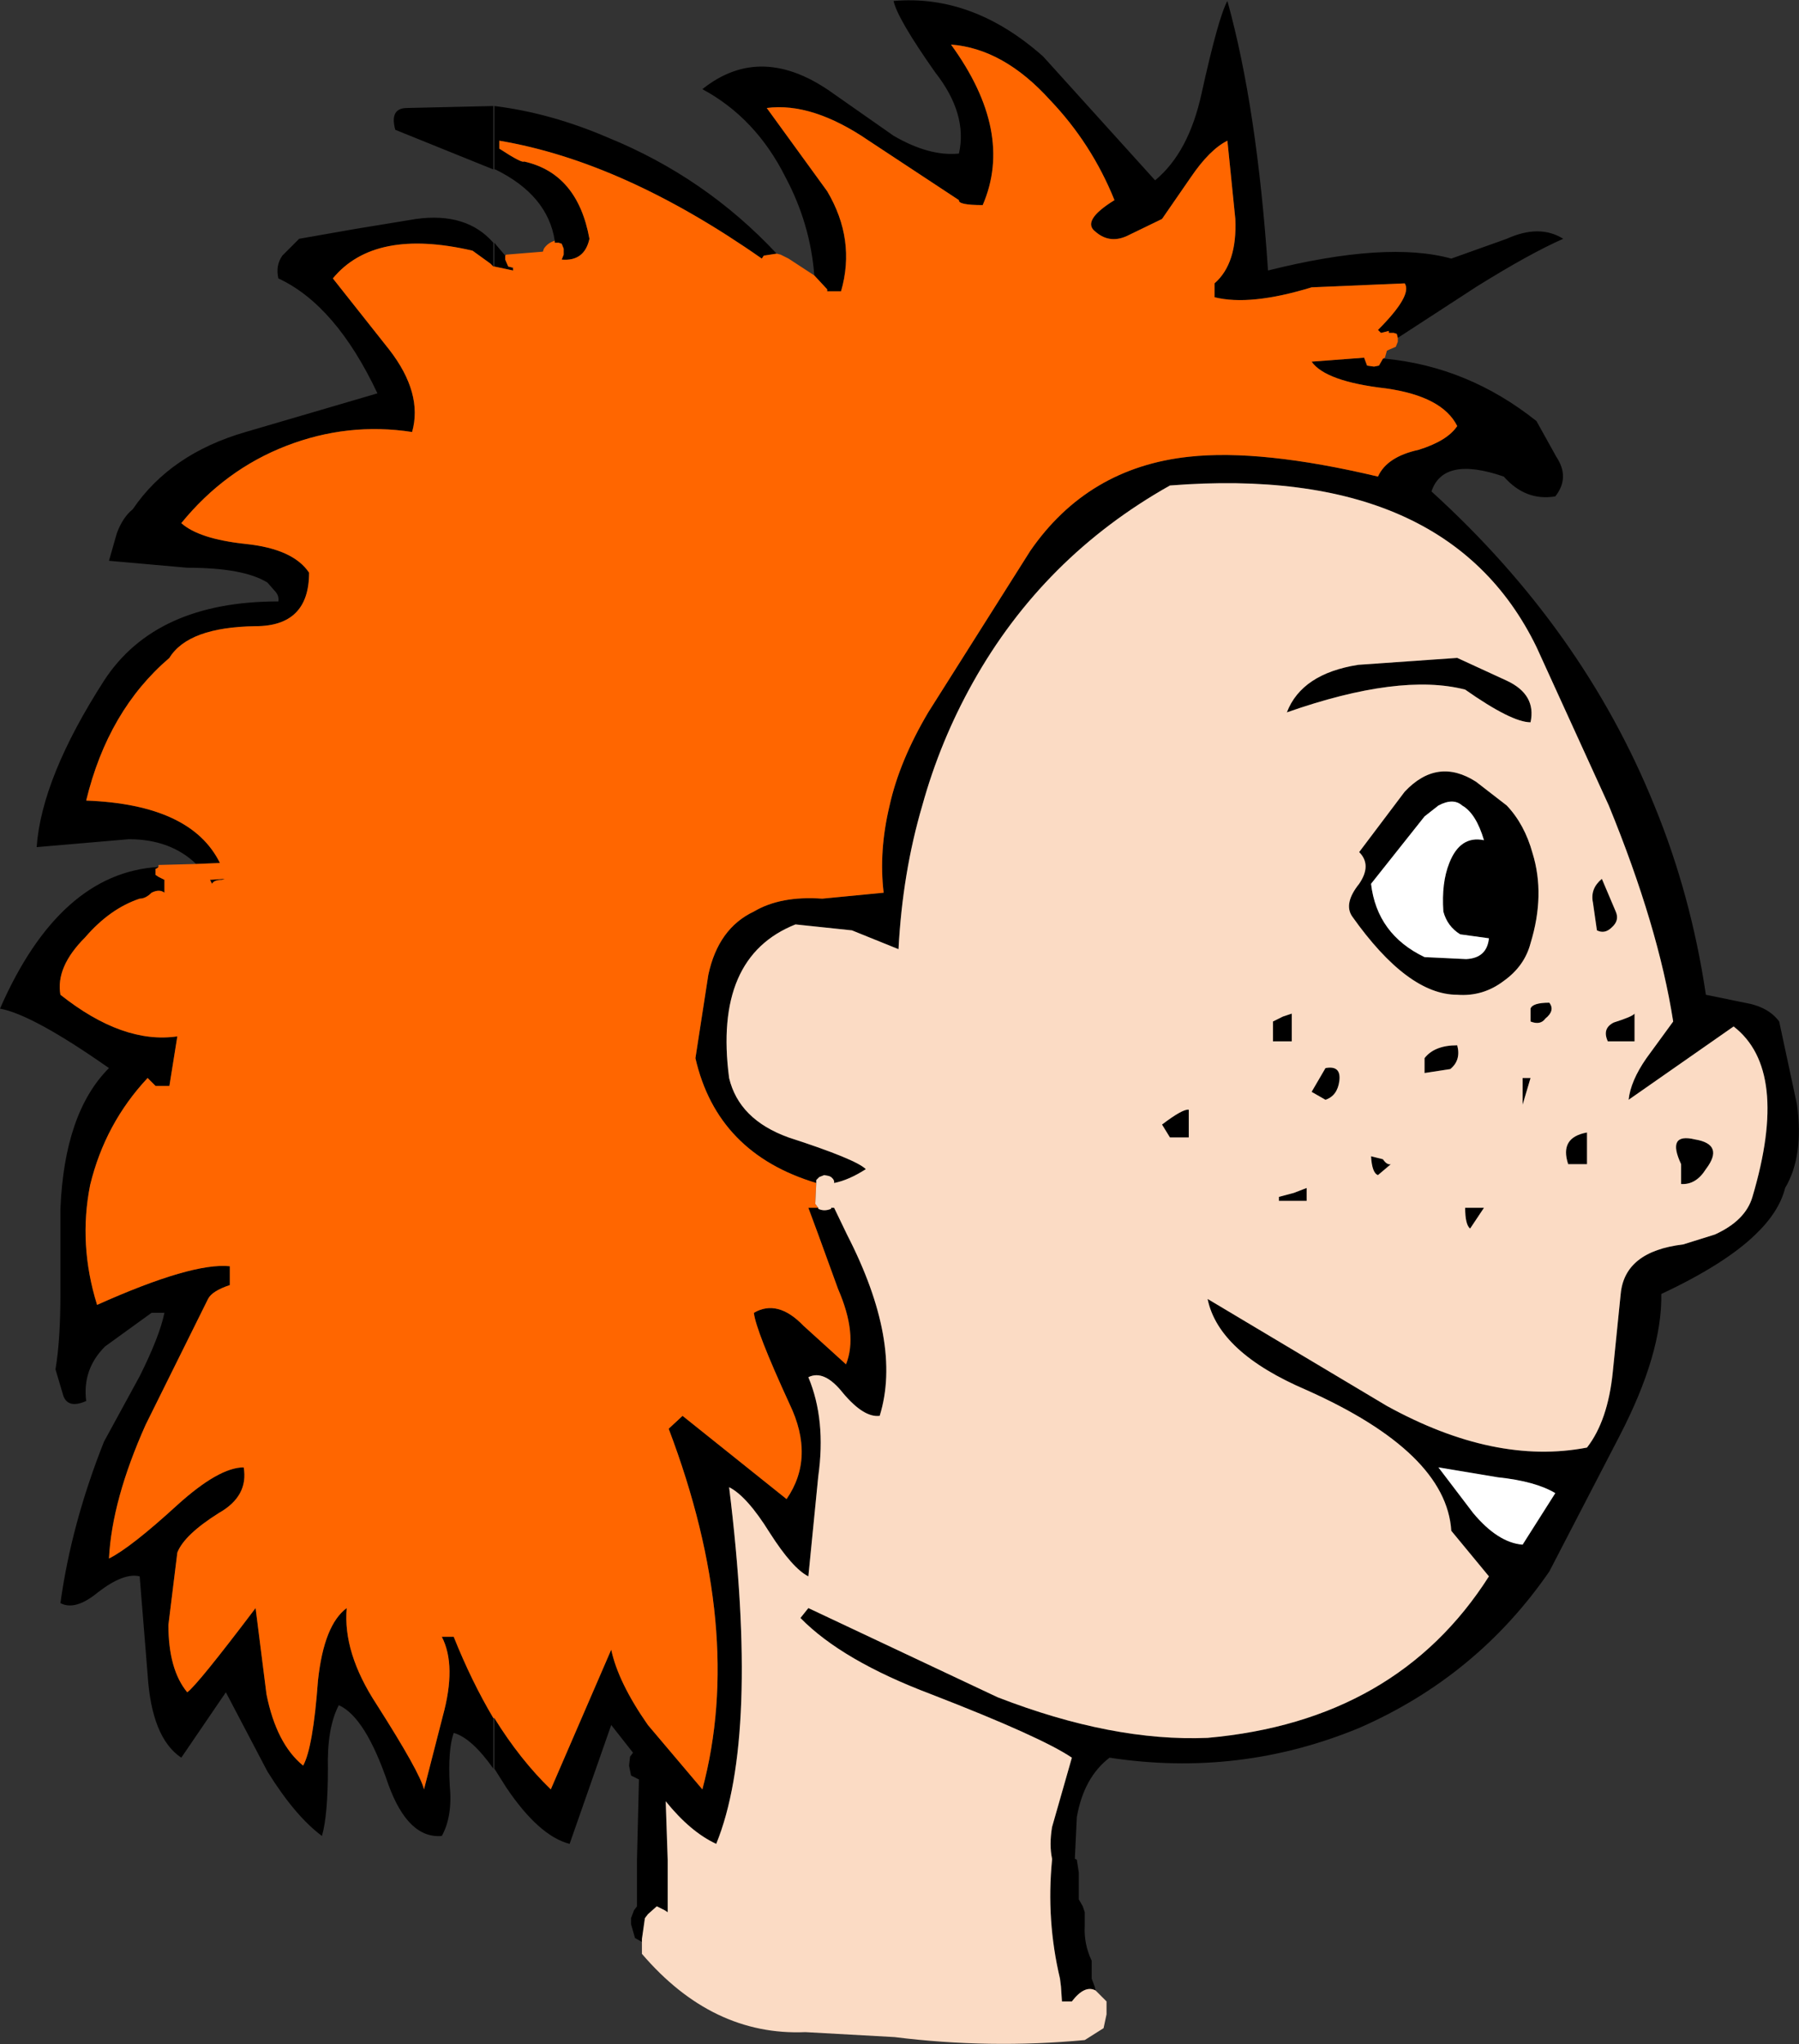
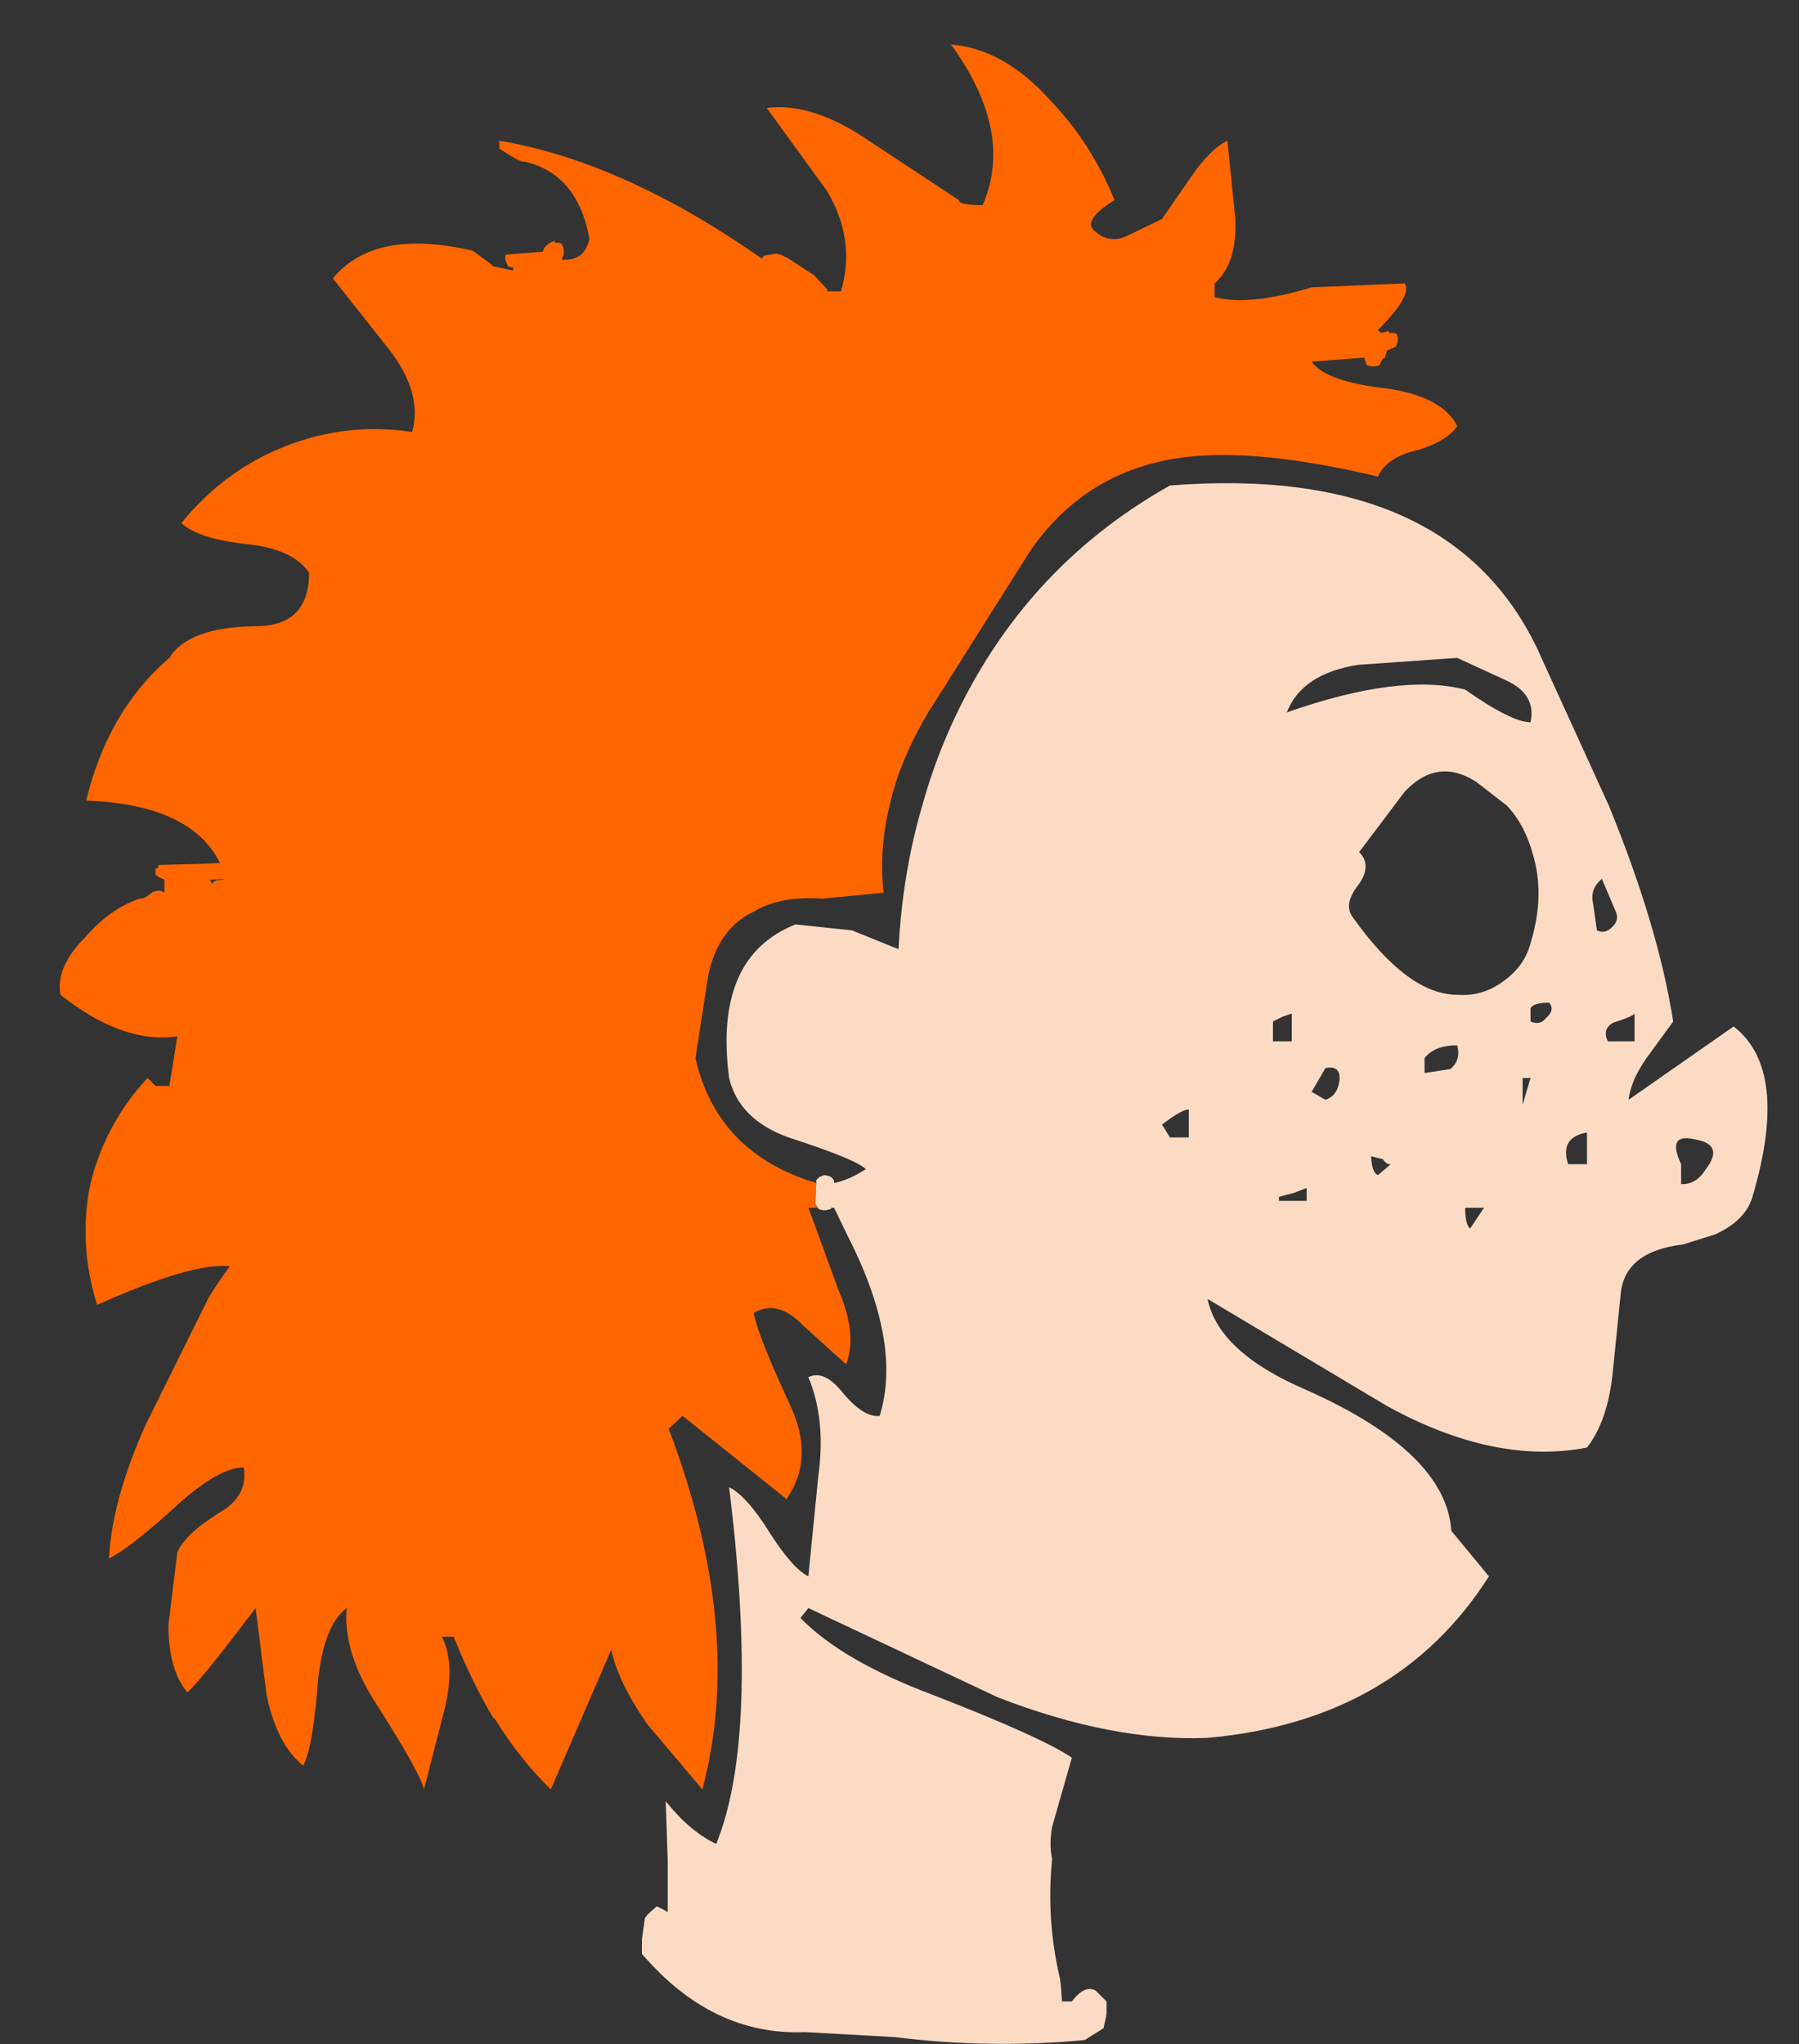
<svg xmlns="http://www.w3.org/2000/svg" height="103.15px" width="90.8px">
  <rect width="100%" height="100%" fill="#333333" stroke="none" />
  <g transform="matrix(1.0, 0.0, 0.0, 1.0, 41.5, 127.45)">
-     <path d="M-16.6 -114.0 L-16.6 -115.2 Q-17.95 -116.75 -20.5 -116.4 L-23.55 -115.9 -26.4 -115.4 -27.25 -114.55 Q-27.6 -114.05 -27.45 -113.4 -24.55 -112.05 -22.45 -107.6 L-29.1 -105.65 Q-32.9 -104.55 -34.8 -101.75 -35.3 -101.35 -35.6 -100.55 L-36.0 -99.15 -32.05 -98.8 Q-29.2 -98.8 -28.0 -98.05 L-27.65 -97.65 Q-27.4 -97.4 -27.45 -97.1 -33.65 -97.1 -36.25 -93.1 -39.4 -88.2 -39.65 -84.7 L-35.0 -85.1 Q-32.9 -85.1 -31.6 -83.85 L-30.4 -83.9 Q-31.85 -86.85 -37.15 -87.05 -36.05 -91.6 -32.95 -94.25 -32.0 -95.8 -28.6 -95.85 -25.9 -95.85 -25.9 -98.55 -26.7 -99.75 -29.1 -100.0 -31.45 -100.25 -32.35 -101.05 -30.15 -103.75 -27.05 -104.95 -23.95 -106.15 -20.7 -105.65 -20.15 -107.6 -21.85 -109.8 L-24.7 -113.4 Q-22.6 -115.95 -17.65 -114.8 L-16.75 -114.15 -16.6 -114.0 M-33.5 -83.7 Q-38.5 -83.4 -41.5 -76.55 -39.85 -76.25 -36.0 -73.55 -38.25 -71.3 -38.45 -66.45 L-38.45 -62.2 Q-38.45 -59.8 -38.7 -58.35 L-38.3 -57.0 Q-38.05 -56.35 -37.15 -56.75 -37.35 -58.35 -36.2 -59.5 L-33.85 -61.2 -33.2 -61.2 Q-33.45 -60.0 -34.45 -58.0 L-36.25 -54.7 Q-37.9 -50.55 -38.45 -46.55 -37.7 -46.15 -36.55 -47.1 -35.25 -48.1 -34.45 -47.9 L-34.05 -42.95 Q-33.85 -39.75 -32.35 -38.75 L-30.1 -42.05 -28.0 -38.05 Q-26.6 -35.8 -25.25 -34.8 -24.95 -35.85 -24.95 -38.2 -25.0 -40.25 -24.4 -41.4 -23.05 -40.8 -21.9 -37.4 -20.9 -34.65 -19.2 -34.8 -18.65 -35.8 -18.8 -37.35 -18.9 -39.15 -18.6 -40.0 -17.7 -39.75 -16.6 -38.2 L-16.6 -40.75 Q-17.7 -42.6 -18.6 -44.85 L-19.2 -44.85 Q-18.45 -43.4 -19.15 -40.85 L-20.1 -37.15 Q-20.3 -38.0 -22.5 -41.45 -24.2 -44.05 -24.0 -46.3 -25.15 -45.45 -25.45 -42.65 -25.7 -39.25 -26.2 -38.35 -27.55 -39.45 -28.05 -41.95 L-28.6 -46.3 Q-31.55 -42.4 -32.05 -42.05 -33.0 -43.2 -33.0 -45.45 L-32.55 -49.1 Q-32.2 -50.0 -30.45 -51.1 -28.95 -51.95 -29.2 -53.4 -30.45 -53.4 -32.55 -51.5 -34.9 -49.35 -36.0 -48.8 -35.85 -51.75 -34.15 -55.55 L-31.0 -61.9 Q-30.8 -62.3 -29.9 -62.6 L-29.9 -63.55 Q-31.8 -63.75 -36.6 -61.6 -37.55 -64.65 -36.95 -67.65 -36.2 -70.75 -34.05 -73.05 L-33.65 -72.65 -32.95 -72.65 -32.55 -75.15 Q-35.3 -74.75 -38.45 -77.25 -38.7 -78.65 -37.2 -80.15 -35.95 -81.6 -34.45 -82.1 -34.15 -82.1 -33.85 -82.4 -33.45 -82.6 -33.2 -82.4 L-33.2 -83.05 -33.5 -83.2 -33.65 -83.3 -33.65 -83.6 -33.55 -83.65 -33.5 -83.7 M-16.55 -40.75 L-16.55 -38.2 -15.95 -37.25 Q-14.3 -34.8 -12.75 -34.4 L-10.65 -40.4 -9.55 -39.0 -9.7 -38.8 -9.75 -38.35 -9.65 -37.85 -9.25 -37.65 -9.35 -33.6 -9.35 -32.0 -9.35 -31.25 -9.5 -31.05 -9.65 -30.65 -9.65 -30.35 -9.45 -29.65 -9.1 -29.45 -9.1 -29.6 -8.95 -30.65 -8.8 -30.85 -8.35 -31.25 -7.95 -31.05 -7.8 -30.95 -7.8 -33.6 -7.9 -36.55 Q-6.65 -35.0 -5.35 -34.4 -3.15 -39.8 -4.7 -52.4 -3.8 -51.95 -2.65 -50.1 -1.5 -48.3 -0.7 -47.9 L-0.2 -52.95 Q0.2 -55.8 -0.7 -57.95 0.1 -58.35 1.05 -57.15 2.1 -55.9 2.9 -56.0 4.05 -59.7 1.25 -65.15 L0.6 -66.5 0.45 -66.5 0.45 -66.45 Q0.1 -66.3 -0.2 -66.45 L-0.2 -66.5 -0.7 -66.5 -0.2 -65.15 0.8 -62.4 Q1.8 -60.1 1.2 -58.6 L-0.95 -60.55 Q-2.25 -61.9 -3.45 -61.2 -3.35 -60.3 -1.65 -56.6 -0.35 -53.9 -1.8 -51.8 L-7.05 -56.0 -7.75 -55.35 Q-3.9 -45.2 -6.05 -37.15 L-8.8 -40.4 Q-10.3 -42.55 -10.65 -44.2 L-13.7 -37.15 Q-15.25 -38.65 -16.55 -40.75 M13.8 -27.0 L13.75 -27.2 13.6 -27.6 13.6 -27.8 13.6 -28.5 Q13.2 -29.35 13.25 -30.25 L13.25 -30.95 13.15 -31.25 12.95 -31.6 12.95 -32.95 12.85 -33.6 12.75 -33.65 12.85 -35.75 Q13.2 -37.75 14.5 -38.75 21.05 -37.75 27.1 -40.25 33.05 -42.85 36.7 -48.15 L40.25 -55.0 Q42.4 -59.15 42.35 -62.15 45.55 -63.65 47.1 -65.15 48.3 -66.3 48.6 -67.5 49.55 -69.1 49.2 -71.7 L48.3 -75.9 Q47.75 -76.65 46.55 -76.85 L44.6 -77.25 Q43.85 -82.3 42.0 -86.8 38.4 -95.7 30.75 -102.65 31.35 -104.45 34.4 -103.4 35.5 -102.15 37.0 -102.4 37.75 -103.35 37.05 -104.4 L36.05 -106.2 Q32.6 -108.95 28.4 -109.35 L28.3 -109.35 28.1 -109.0 27.85 -108.95 27.5 -109.0 27.35 -109.4 24.7 -109.2 Q25.4 -108.2 28.45 -107.85 31.3 -107.45 32.05 -105.95 31.55 -105.2 30.1 -104.75 28.5 -104.4 28.05 -103.4 22.15 -104.8 18.5 -104.4 13.4 -103.85 10.5 -99.65 L5.35 -91.5 Q3.9 -89.05 3.4 -86.8 2.85 -84.5 3.1 -82.4 L0.0 -82.1 Q-2.1 -82.25 -3.45 -81.45 -5.25 -80.6 -5.75 -78.25 L-6.4 -74.05 Q-5.3 -69.25 -0.3 -67.75 L-0.3 -67.9 -0.15 -68.05 0.1 -68.15 0.35 -68.1 0.45 -68.05 0.55 -67.95 0.6 -67.85 0.6 -67.75 Q1.35 -67.9 2.2 -68.45 1.7 -68.95 -1.7 -70.05 -4.2 -70.95 -4.7 -73.05 -5.5 -79.15 -1.35 -80.8 L1.5 -80.5 3.85 -79.55 Q4.05 -83.4 5.05 -86.8 5.95 -90.05 7.6 -93.0 11.15 -99.35 17.55 -102.95 31.55 -104.05 36.05 -94.8 L39.7 -86.8 Q42.2 -80.7 42.95 -75.9 L41.6 -74.05 Q40.8 -72.9 40.7 -71.95 L46.0 -75.65 Q48.85 -73.45 46.95 -67.05 46.6 -65.85 45.05 -65.15 L43.45 -64.65 Q40.5 -64.3 40.3 -62.15 L39.9 -58.2 Q39.65 -55.75 38.6 -54.4 33.95 -53.5 28.5 -56.5 L19.45 -61.9 Q20.0 -59.2 24.45 -57.3 31.5 -54.15 31.75 -50.2 L33.65 -47.9 Q29.0 -40.6 19.45 -39.75 14.65 -39.55 8.85 -41.8 L-0.7 -46.3 -1.1 -45.8 Q1.0 -43.65 5.5 -41.95 11.05 -39.8 12.6 -38.75 L11.6 -35.25 Q11.45 -34.35 11.6 -33.65 L11.6 -33.6 Q11.3 -30.55 12.0 -27.6 L12.05 -27.2 12.1 -26.45 12.6 -26.45 Q13.25 -27.3 13.8 -27.0 M29.05 -110.4 L33.05 -113.0 Q35.7 -114.65 37.4 -115.4 36.2 -116.15 34.55 -115.4 L31.75 -114.4 Q28.5 -115.3 22.5 -113.8 21.95 -122.0 20.45 -127.4 20.0 -126.6 19.15 -122.75 18.5 -119.75 16.8 -118.35 L11.15 -124.6 Q7.6 -127.75 3.6 -127.4 3.8 -126.5 5.7 -123.8 7.35 -121.7 6.9 -119.7 5.4 -119.55 3.6 -120.6 L0.6 -122.7 Q-3.05 -125.35 -6.05 -122.95 -3.35 -121.5 -1.85 -118.5 -0.6 -116.15 -0.4 -113.55 L0.25 -112.85 0.25 -112.75 0.95 -112.75 Q1.7 -115.35 0.25 -117.8 L-2.8 -122.0 Q-0.5 -122.3 2.35 -120.35 L6.9 -117.35 Q6.85 -117.1 8.1 -117.1 9.7 -120.8 6.5 -125.2 9.15 -125.0 11.5 -122.4 13.6 -120.2 14.75 -117.35 13.05 -116.3 13.8 -115.75 14.55 -115.1 15.5 -115.6 L17.15 -116.4 18.6 -118.5 Q19.55 -119.9 20.45 -120.35 L20.85 -116.4 Q20.95 -114.15 19.8 -113.15 L19.8 -112.45 Q21.6 -112.0 24.7 -112.95 L29.4 -113.15 Q29.8 -112.55 28.05 -110.8 L28.2 -110.65 28.6 -110.75 28.6 -110.65 28.85 -110.65 29.0 -110.6 29.05 -110.4 M-2.3 -114.65 Q-5.9 -118.5 -10.8 -120.5 -13.7 -121.75 -16.55 -122.1 L-16.55 -118.9 -16.5 -118.9 Q-13.85 -117.6 -13.5 -115.3 L-13.5 -115.2 -13.3 -115.2 -13.15 -115.15 -13.05 -114.9 -13.05 -114.75 -13.05 -114.6 -13.15 -114.35 Q-12.0 -114.25 -11.75 -115.4 -12.35 -118.7 -15.05 -119.3 -15.15 -119.2 -16.3 -119.95 L-16.3 -120.35 Q-10.05 -119.3 -3.05 -114.4 L-2.95 -114.55 -2.3 -114.65 M-16.0 -114.55 L-16.55 -115.2 -16.55 -114.0 -15.6 -113.8 -15.65 -113.95 -15.85 -114.0 -16.0 -114.35 -16.0 -114.55 M-21.55 -120.9 L-16.6 -118.9 -16.6 -122.1 -20.95 -122.0 Q-21.85 -122.0 -21.55 -120.9 M23.25 -76.15 L22.75 -75.9 22.75 -74.9 23.7 -74.9 23.7 -76.3 23.25 -76.15 M27.1 -82.85 Q26.3 -81.85 26.75 -81.2 29.55 -77.25 32.05 -77.25 33.35 -77.15 34.4 -77.95 35.45 -78.7 35.75 -79.85 36.5 -82.3 35.85 -84.4 35.45 -85.85 34.55 -86.8 L33.0 -88.0 Q31.05 -89.25 29.4 -87.5 L27.1 -84.45 Q27.75 -83.8 27.1 -82.85 M23.45 -91.5 Q29.15 -93.5 32.45 -92.65 34.8 -91.0 35.75 -91.0 36.05 -92.4 34.55 -93.1 L32.05 -94.25 27.05 -93.9 Q24.2 -93.45 23.45 -91.5 M17.15 -70.7 L17.55 -70.05 18.5 -70.05 18.5 -71.45 Q18.2 -71.5 17.15 -70.7 M26.1 -72.9 Q26.2 -73.7 25.4 -73.55 L24.7 -72.35 25.4 -71.95 Q26.0 -72.15 26.1 -72.9 M23.05 -66.85 L24.45 -66.85 24.45 -67.5 23.8 -67.25 23.05 -67.05 23.05 -66.85 M-30.8 -82.85 Q-30.7 -83.05 -30.3 -83.05 L-30.15 -83.1 -30.9 -83.05 -30.8 -82.85 M32.3 -86.8 Q33.0 -86.4 33.4 -85.05 32.2 -85.3 31.65 -83.9 31.25 -82.9 31.35 -81.45 31.55 -80.7 32.2 -80.3 L33.65 -80.1 Q33.55 -79.1 32.5 -79.05 L30.4 -79.15 Q28.0 -80.3 27.7 -82.85 L30.4 -86.25 31.1 -86.8 Q31.85 -87.2 32.3 -86.8 M38.9 -81.9 L39.1 -80.5 Q39.5 -80.3 39.85 -80.65 40.25 -81.0 40.05 -81.45 L39.35 -83.1 Q38.75 -82.6 38.9 -81.9 M35.75 -76.55 L35.75 -75.9 Q36.25 -75.7 36.5 -76.05 37.0 -76.45 36.7 -76.85 35.85 -76.85 35.75 -76.55 M32.05 -74.7 Q30.9 -74.7 30.4 -74.05 L30.4 -73.3 31.7 -73.5 Q32.25 -73.95 32.05 -74.7 M28.3 -68.95 L27.7 -69.1 Q27.75 -68.25 28.05 -68.15 L28.7 -68.7 Q28.5 -68.65 28.3 -68.95 M38.6 -70.3 Q37.2 -70.05 37.65 -68.7 L38.6 -68.7 38.6 -70.3 M35.75 -73.05 L35.35 -73.05 35.35 -71.7 35.75 -73.05 M39.65 -74.9 L41.0 -74.9 41.0 -76.3 Q40.9 -76.15 39.95 -75.85 39.35 -75.55 39.65 -74.9 M32.7 -65.45 L33.4 -66.5 32.45 -66.5 Q32.45 -65.65 32.7 -65.45 M43.35 -68.7 L43.35 -67.7 Q44.1 -67.65 44.6 -68.45 45.55 -69.7 44.05 -69.95 42.6 -70.3 43.35 -68.7 M31.1 -53.4 L34.1 -52.9 Q36.0 -52.7 37.0 -52.1 L35.35 -49.5 Q34.1 -49.6 32.85 -51.1 L31.1 -53.4" fill="#000000" fill-rule="evenodd" stroke="none" />
-     <path d="M-31.6 -83.85 L-33.5 -83.8 -33.5 -83.7 -33.55 -83.65 -33.65 -83.6 -33.65 -83.3 -33.5 -83.2 -33.2 -83.05 -33.2 -82.4 Q-33.45 -82.6 -33.85 -82.4 -34.15 -82.1 -34.45 -82.1 -35.95 -81.6 -37.2 -80.15 -38.7 -78.65 -38.45 -77.25 -35.3 -74.75 -32.55 -75.15 L-32.95 -72.65 -33.65 -72.65 -34.05 -73.05 Q-36.2 -70.75 -36.95 -67.65 -37.55 -64.65 -36.6 -61.6 -31.8 -63.75 -29.9 -63.55 L-29.9 -62.6 Q-30.8 -62.3 -31.0 -61.9 L-34.15 -55.55 Q-35.85 -51.75 -36.0 -48.8 -34.9 -49.35 -32.55 -51.5 -30.45 -53.4 -29.2 -53.4 -28.95 -51.95 -30.45 -51.1 -32.2 -50.0 -32.55 -49.1 L-33.0 -45.45 Q-33.0 -43.2 -32.05 -42.05 -31.55 -42.4 -28.6 -46.3 L-28.05 -41.95 Q-27.55 -39.45 -26.2 -38.35 -25.7 -39.25 -25.45 -42.65 -25.15 -45.45 -24.0 -46.3 -24.2 -44.05 -22.5 -41.45 -20.3 -38.0 -20.1 -37.15 L-19.15 -40.85 Q-18.45 -43.4 -19.2 -44.85 L-18.6 -44.85 Q-17.7 -42.6 -16.6 -40.75 L-16.55 -40.75 Q-15.25 -38.65 -13.7 -37.15 L-10.65 -44.2 Q-10.3 -42.55 -8.8 -40.4 L-6.05 -37.15 Q-3.9 -45.2 -7.75 -55.35 L-7.05 -56.0 -1.8 -51.8 Q-0.35 -53.9 -1.65 -56.6 -3.35 -60.3 -3.45 -61.2 -2.25 -61.9 -0.95 -60.55 L1.2 -58.6 Q1.8 -60.1 0.8 -62.4 L-0.2 -65.15 -0.7 -66.5 -0.2 -66.5 -0.35 -66.7 -0.3 -67.75 Q-5.3 -69.25 -6.4 -74.05 L-5.75 -78.25 Q-5.25 -80.6 -3.45 -81.45 -2.1 -82.25 0.0 -82.1 L3.1 -82.4 Q2.85 -84.5 3.4 -86.8 3.9 -89.05 5.35 -91.5 L10.5 -99.65 Q13.4 -103.85 18.5 -104.4 22.15 -104.8 28.05 -103.4 28.5 -104.4 30.1 -104.75 31.55 -105.2 32.05 -105.95 31.3 -107.45 28.45 -107.85 25.4 -108.2 24.7 -109.2 L27.35 -109.4 27.5 -109.0 27.85 -108.95 28.1 -109.0 28.3 -109.35 28.4 -109.4 28.5 -109.75 28.6 -109.8 28.95 -109.95 29.05 -110.2 29.05 -110.4 29.0 -110.6 28.85 -110.65 28.6 -110.65 28.6 -110.75 28.2 -110.65 28.05 -110.8 Q29.8 -112.55 29.4 -113.15 L24.7 -112.95 Q21.6 -112.0 19.8 -112.45 L19.8 -113.15 Q20.95 -114.15 20.85 -116.4 L20.45 -120.35 Q19.55 -119.9 18.6 -118.5 L17.15 -116.4 15.5 -115.6 Q14.55 -115.1 13.8 -115.75 13.05 -116.3 14.75 -117.35 13.6 -120.2 11.5 -122.4 9.15 -125.0 6.5 -125.2 9.7 -120.8 8.1 -117.1 6.85 -117.1 6.9 -117.35 L2.35 -120.35 Q-0.5 -122.3 -2.8 -122.0 L0.25 -117.8 Q1.7 -115.35 0.95 -112.75 L0.25 -112.75 0.25 -112.85 -0.4 -113.55 -1.7 -114.4 -2.0 -114.55 -2.1 -114.6 -2.3 -114.65 -2.95 -114.55 -3.05 -114.4 Q-10.05 -119.3 -16.3 -120.35 L-16.3 -119.95 Q-15.15 -119.2 -15.05 -119.3 -12.35 -118.7 -11.75 -115.4 -12.0 -114.25 -13.15 -114.35 L-13.05 -114.6 -13.05 -114.75 -13.05 -114.9 -13.15 -115.15 -13.3 -115.2 -13.5 -115.2 -13.5 -115.3 Q-13.85 -115.2 -14.05 -114.9 L-14.1 -114.75 -15.95 -114.6 -16.0 -114.55 -16.0 -114.35 -15.85 -114.0 -15.65 -113.95 -15.6 -113.95 -15.6 -113.8 -16.55 -114.0 -16.6 -114.0 -16.75 -114.15 -17.65 -114.8 Q-22.6 -115.95 -24.7 -113.4 L-21.85 -109.8 Q-20.15 -107.6 -20.7 -105.65 -23.95 -106.15 -27.05 -104.95 -30.15 -103.75 -32.35 -101.05 -31.45 -100.25 -29.1 -100.0 -26.7 -99.75 -25.9 -98.55 -25.9 -95.85 -28.6 -95.85 -32.0 -95.8 -32.95 -94.25 -36.05 -91.6 -37.15 -87.05 -31.85 -86.85 -30.4 -83.9 L-31.6 -83.85 M-30.8 -82.85 L-30.9 -83.05 -30.15 -83.1 -30.3 -83.05 Q-30.7 -83.05 -30.8 -82.85" fill="#ff6600" fill-rule="evenodd" stroke="none" />
+     <path d="M-31.6 -83.85 L-33.5 -83.8 -33.5 -83.7 -33.55 -83.65 -33.65 -83.6 -33.65 -83.3 -33.5 -83.2 -33.2 -83.05 -33.2 -82.4 Q-33.45 -82.6 -33.85 -82.4 -34.15 -82.1 -34.45 -82.1 -35.95 -81.6 -37.2 -80.15 -38.7 -78.65 -38.45 -77.25 -35.3 -74.75 -32.55 -75.15 L-32.95 -72.65 -33.65 -72.65 -34.05 -73.05 Q-36.2 -70.75 -36.95 -67.65 -37.55 -64.65 -36.6 -61.6 -31.8 -63.75 -29.9 -63.55 Q-30.8 -62.3 -31.0 -61.9 L-34.15 -55.55 Q-35.85 -51.75 -36.0 -48.8 -34.9 -49.35 -32.55 -51.5 -30.45 -53.4 -29.2 -53.4 -28.95 -51.95 -30.45 -51.1 -32.2 -50.0 -32.55 -49.1 L-33.0 -45.45 Q-33.0 -43.2 -32.05 -42.05 -31.55 -42.4 -28.6 -46.3 L-28.05 -41.95 Q-27.55 -39.45 -26.2 -38.35 -25.7 -39.25 -25.45 -42.65 -25.15 -45.45 -24.0 -46.3 -24.2 -44.05 -22.5 -41.45 -20.3 -38.0 -20.1 -37.15 L-19.15 -40.85 Q-18.45 -43.4 -19.2 -44.85 L-18.6 -44.85 Q-17.7 -42.6 -16.6 -40.75 L-16.55 -40.75 Q-15.25 -38.65 -13.7 -37.15 L-10.65 -44.2 Q-10.3 -42.55 -8.8 -40.4 L-6.05 -37.15 Q-3.9 -45.2 -7.75 -55.35 L-7.05 -56.0 -1.8 -51.8 Q-0.35 -53.9 -1.65 -56.6 -3.35 -60.3 -3.45 -61.2 -2.25 -61.9 -0.95 -60.55 L1.2 -58.6 Q1.8 -60.1 0.8 -62.4 L-0.2 -65.15 -0.7 -66.5 -0.2 -66.5 -0.35 -66.7 -0.3 -67.75 Q-5.3 -69.25 -6.4 -74.05 L-5.75 -78.25 Q-5.25 -80.6 -3.45 -81.45 -2.1 -82.25 0.0 -82.1 L3.1 -82.4 Q2.85 -84.5 3.4 -86.8 3.9 -89.05 5.35 -91.5 L10.5 -99.65 Q13.4 -103.85 18.5 -104.4 22.15 -104.8 28.05 -103.4 28.5 -104.4 30.1 -104.75 31.55 -105.2 32.05 -105.95 31.3 -107.45 28.45 -107.85 25.4 -108.2 24.7 -109.2 L27.35 -109.4 27.5 -109.0 27.85 -108.95 28.1 -109.0 28.3 -109.35 28.4 -109.4 28.5 -109.75 28.6 -109.8 28.95 -109.95 29.05 -110.2 29.05 -110.4 29.0 -110.6 28.85 -110.65 28.6 -110.65 28.6 -110.75 28.2 -110.65 28.05 -110.8 Q29.8 -112.55 29.4 -113.15 L24.7 -112.95 Q21.6 -112.0 19.8 -112.45 L19.8 -113.15 Q20.95 -114.15 20.85 -116.4 L20.45 -120.35 Q19.55 -119.9 18.6 -118.5 L17.15 -116.4 15.5 -115.6 Q14.55 -115.1 13.8 -115.75 13.05 -116.3 14.75 -117.35 13.6 -120.2 11.5 -122.4 9.15 -125.0 6.5 -125.2 9.7 -120.8 8.1 -117.1 6.85 -117.1 6.9 -117.35 L2.35 -120.35 Q-0.5 -122.3 -2.8 -122.0 L0.25 -117.8 Q1.7 -115.35 0.95 -112.75 L0.25 -112.75 0.25 -112.85 -0.4 -113.55 -1.7 -114.4 -2.0 -114.55 -2.1 -114.6 -2.3 -114.65 -2.95 -114.55 -3.05 -114.4 Q-10.05 -119.3 -16.3 -120.35 L-16.3 -119.95 Q-15.15 -119.2 -15.05 -119.3 -12.35 -118.7 -11.75 -115.4 -12.0 -114.25 -13.15 -114.35 L-13.05 -114.6 -13.05 -114.75 -13.05 -114.9 -13.15 -115.15 -13.3 -115.2 -13.5 -115.2 -13.5 -115.3 Q-13.85 -115.2 -14.05 -114.9 L-14.1 -114.75 -15.95 -114.6 -16.0 -114.55 -16.0 -114.35 -15.85 -114.0 -15.65 -113.95 -15.6 -113.95 -15.6 -113.8 -16.55 -114.0 -16.6 -114.0 -16.75 -114.15 -17.65 -114.8 Q-22.6 -115.95 -24.7 -113.4 L-21.85 -109.8 Q-20.15 -107.6 -20.7 -105.65 -23.95 -106.15 -27.05 -104.95 -30.15 -103.75 -32.35 -101.05 -31.45 -100.25 -29.1 -100.0 -26.7 -99.75 -25.9 -98.55 -25.9 -95.85 -28.6 -95.85 -32.0 -95.8 -32.95 -94.25 -36.05 -91.6 -37.15 -87.05 -31.85 -86.85 -30.4 -83.9 L-31.6 -83.85 M-30.8 -82.85 L-30.9 -83.05 -30.15 -83.1 -30.3 -83.05 Q-30.7 -83.05 -30.8 -82.85" fill="#ff6600" fill-rule="evenodd" stroke="none" />
    <path d="M-9.1 -29.45 L-9.1 -28.85 Q-5.55 -24.7 -0.85 -24.9 L3.65 -24.65 Q8.45 -24.05 13.25 -24.5 L14.2 -25.1 14.35 -25.8 14.35 -26.45 13.8 -27.0 Q13.25 -27.3 12.6 -26.45 L12.1 -26.45 12.05 -27.2 12.0 -27.6 Q11.3 -30.55 11.6 -33.6 L11.6 -33.65 Q11.45 -34.35 11.6 -35.25 L12.6 -38.75 Q11.05 -39.8 5.5 -41.95 1.0 -43.65 -1.1 -45.8 L-0.7 -46.3 8.85 -41.8 Q14.65 -39.55 19.45 -39.75 29.0 -40.6 33.65 -47.9 L31.75 -50.2 Q31.5 -54.15 24.45 -57.3 20.0 -59.2 19.45 -61.9 L28.5 -56.5 Q33.95 -53.5 38.6 -54.4 39.65 -55.75 39.9 -58.2 L40.3 -62.15 Q40.5 -64.3 43.45 -64.65 L45.05 -65.15 Q46.6 -65.85 46.95 -67.05 48.85 -73.45 46.0 -75.65 L40.7 -71.95 Q40.8 -72.9 41.6 -74.05 L42.95 -75.9 Q42.2 -80.7 39.7 -86.8 L36.05 -94.8 Q31.55 -104.05 17.55 -102.95 11.15 -99.35 7.6 -93.0 5.95 -90.05 5.05 -86.8 4.05 -83.4 3.85 -79.55 L1.5 -80.5 -1.35 -80.8 Q-5.5 -79.15 -4.7 -73.05 -4.2 -70.95 -1.7 -70.05 1.7 -68.95 2.2 -68.45 1.35 -67.9 0.6 -67.75 L0.6 -67.85 0.55 -67.95 0.45 -68.05 0.35 -68.1 0.1 -68.15 -0.15 -68.05 -0.3 -67.9 -0.3 -67.75 -0.35 -66.7 -0.2 -66.5 -0.2 -66.45 Q0.1 -66.3 0.45 -66.45 L0.45 -66.5 0.6 -66.5 1.25 -65.15 Q4.05 -59.7 2.9 -56.0 2.1 -55.9 1.05 -57.15 0.1 -58.35 -0.7 -57.95 0.2 -55.8 -0.2 -52.95 L-0.7 -47.9 Q-1.5 -48.3 -2.65 -50.1 -3.8 -51.95 -4.7 -52.4 -3.15 -39.8 -5.35 -34.4 -6.65 -35.0 -7.9 -36.55 L-7.8 -33.6 -7.8 -30.95 -7.95 -31.05 -8.35 -31.25 -8.8 -30.85 -8.95 -30.65 -9.1 -29.6 -9.1 -29.45 M23.45 -91.5 Q24.2 -93.45 27.05 -93.9 L32.05 -94.25 34.55 -93.1 Q36.05 -92.4 35.75 -91.0 34.8 -91.0 32.45 -92.65 29.15 -93.5 23.45 -91.5 M27.1 -82.85 Q27.75 -83.8 27.1 -84.45 L29.4 -87.5 Q31.05 -89.25 33.0 -88.0 L34.55 -86.8 Q35.45 -85.85 35.85 -84.4 36.5 -82.3 35.75 -79.85 35.45 -78.7 34.4 -77.95 33.35 -77.15 32.05 -77.25 29.55 -77.25 26.75 -81.2 26.3 -81.85 27.1 -82.85 M23.25 -76.15 L23.7 -76.3 23.7 -74.9 22.75 -74.9 22.75 -75.9 23.25 -76.15 M23.05 -66.85 L23.05 -67.05 23.8 -67.25 24.45 -67.5 24.45 -66.85 23.05 -66.85 M26.1 -72.9 Q26.0 -72.15 25.4 -71.95 L24.7 -72.35 25.4 -73.55 Q26.2 -73.7 26.1 -72.9 M17.15 -70.7 Q18.2 -71.5 18.5 -71.45 L18.5 -70.05 17.55 -70.05 17.15 -70.7 M43.35 -68.7 Q42.6 -70.3 44.05 -69.95 45.55 -69.7 44.6 -68.45 44.1 -67.65 43.35 -67.7 L43.35 -68.7 M32.7 -65.45 Q32.45 -65.65 32.45 -66.5 L33.4 -66.5 32.7 -65.45 M39.65 -74.9 Q39.35 -75.55 39.95 -75.85 40.9 -76.15 41.0 -76.3 L41.0 -74.9 39.65 -74.9 M35.75 -73.05 L35.35 -71.7 35.35 -73.05 35.75 -73.05 M38.6 -70.3 L38.6 -68.7 37.65 -68.7 Q37.2 -70.05 38.6 -70.3 M28.3 -68.95 Q28.5 -68.65 28.7 -68.7 L28.05 -68.15 Q27.75 -68.25 27.7 -69.1 L28.3 -68.95 M32.05 -74.7 Q32.25 -73.95 31.7 -73.5 L30.4 -73.3 30.4 -74.05 Q30.9 -74.7 32.05 -74.7 M35.75 -76.55 Q35.85 -76.85 36.7 -76.85 37.0 -76.45 36.5 -76.05 36.25 -75.7 35.75 -75.9 L35.75 -76.55 M38.9 -81.9 Q38.75 -82.6 39.35 -83.1 L40.05 -81.45 Q40.25 -81.0 39.85 -80.65 39.5 -80.3 39.1 -80.5 L38.9 -81.9" fill="#fbdbc4" fill-rule="evenodd" stroke="none" />
-     <path d="M32.3 -86.8 Q31.85 -87.2 31.1 -86.8 L30.4 -86.25 27.7 -82.85 Q28.0 -80.3 30.4 -79.15 L32.5 -79.05 Q33.55 -79.1 33.65 -80.1 L32.2 -80.3 Q31.55 -80.7 31.35 -81.45 31.25 -82.9 31.65 -83.9 32.2 -85.3 33.4 -85.05 33.0 -86.4 32.3 -86.8 M31.1 -53.4 L32.85 -51.1 Q34.1 -49.6 35.35 -49.5 L37.0 -52.1 Q36.0 -52.7 34.1 -52.9 L31.1 -53.4" fill="#ffffff" fill-rule="evenodd" stroke="none" />
  </g>
</svg>